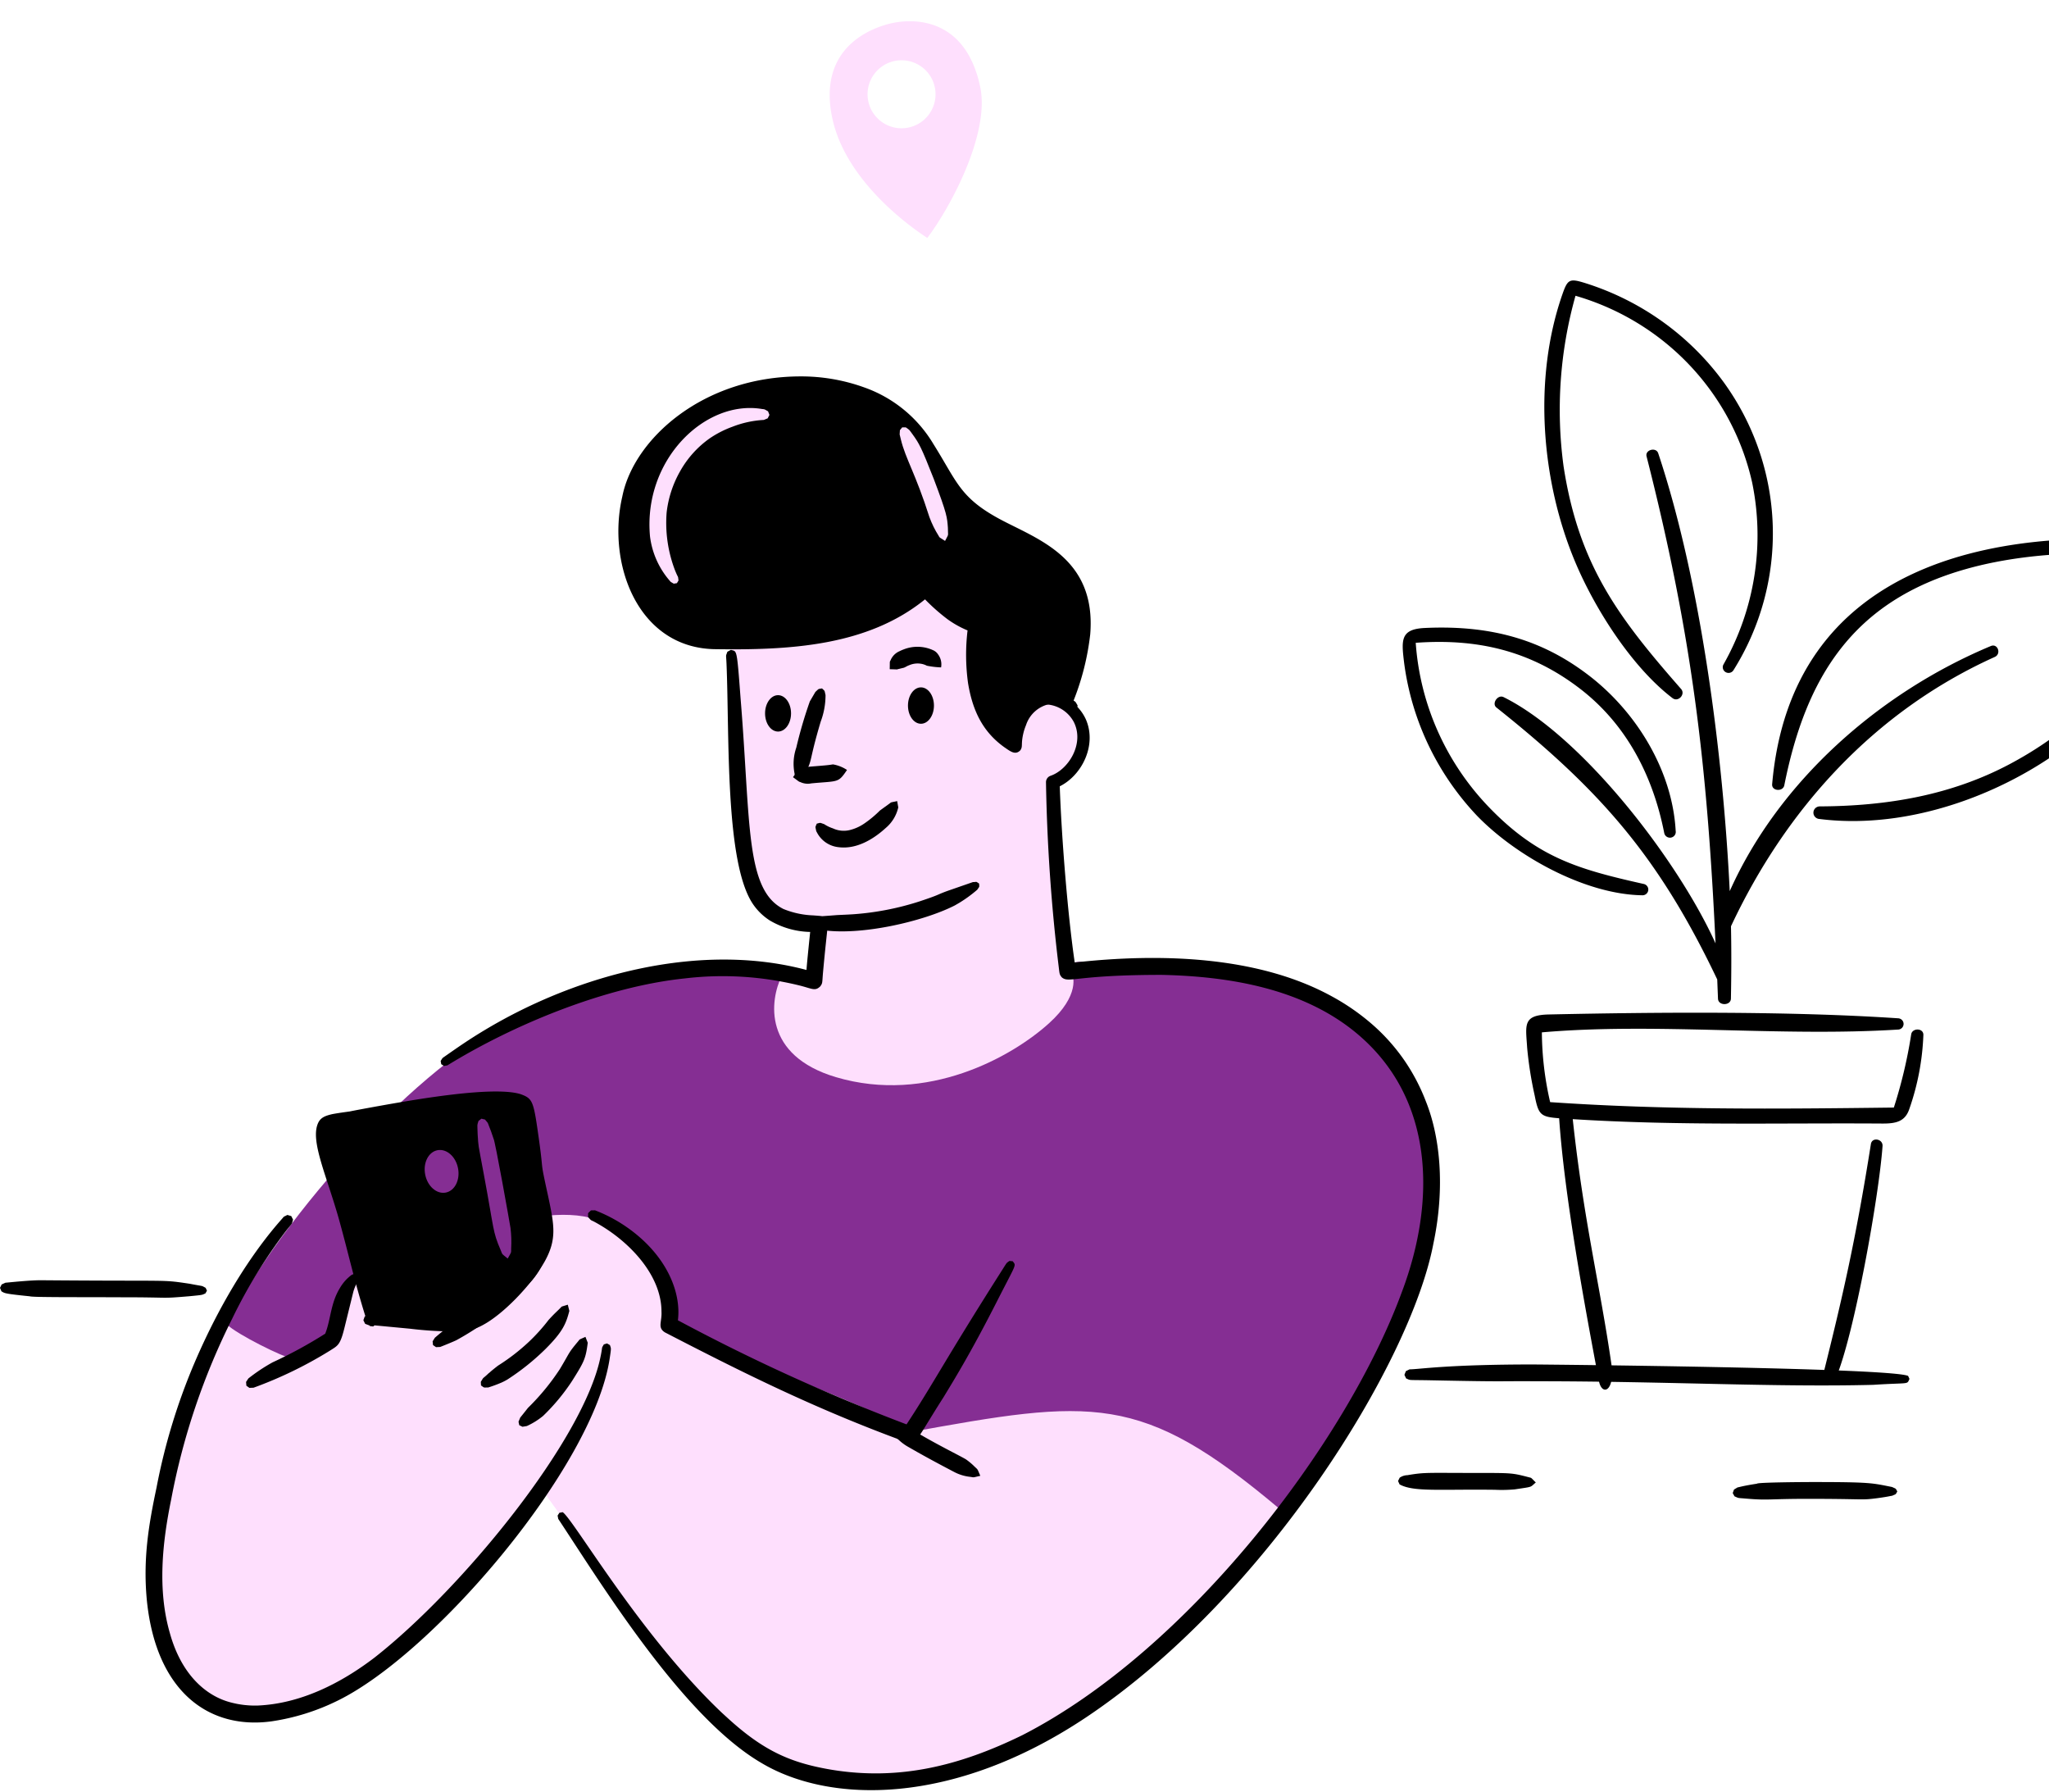
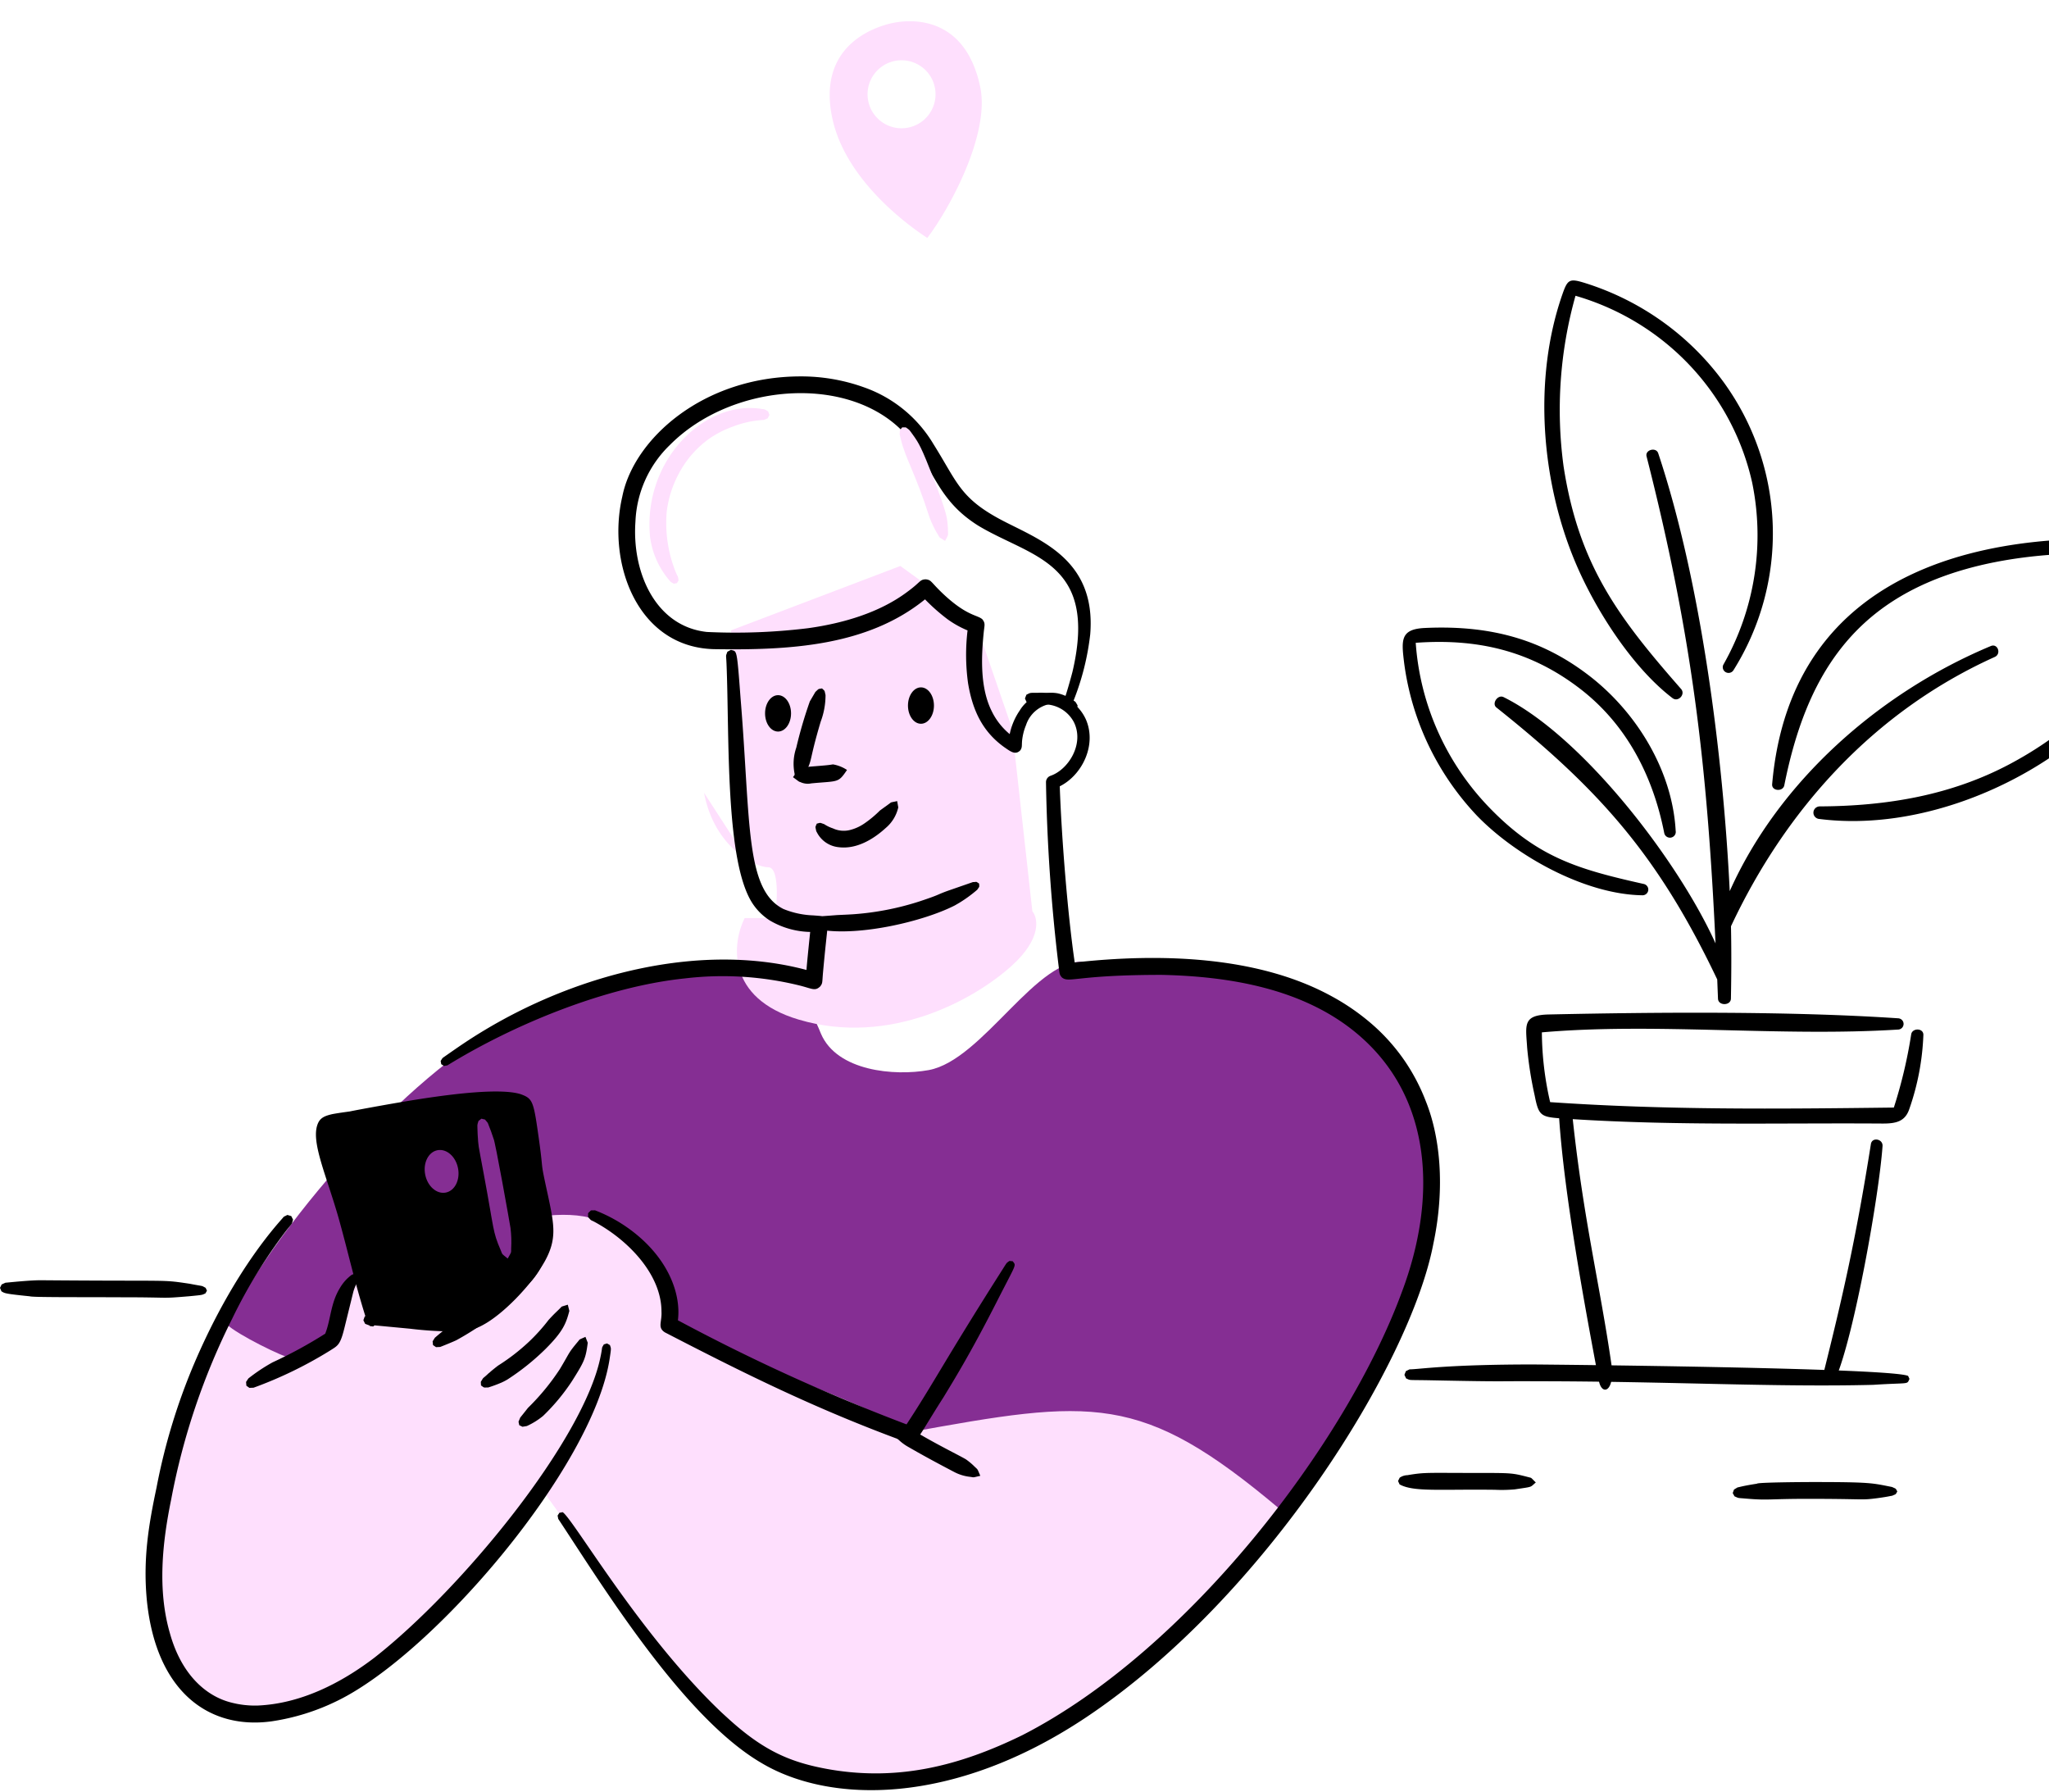
<svg xmlns="http://www.w3.org/2000/svg" width="558" height="488" fill="none">
  <style>.B{fill:#000}.C{fill-rule:evenodd}.D{fill:#fedffd}.E{fill:#852e93}</style>
  <g class="D">
    <path d="M252.53 64.781c-5.01-3.251-22.262-15.644-25.873-32.602-4.262-20.016 11.875-24.947 16.403-25.911s19.657-2.442 23.868 17.336c2.76 12.963-8.426 33.346-14.398 41.177zm-3.654-30.487a9.26 9.26 0 0 0 5.268-11.986 9.26 9.26 0 0 0-11.986-5.268 9.26 9.26 0 0 0-5.268 11.986 9.26 9.26 0 0 0 11.986 5.268z" class="C" />
    <path d="M379.772 364.268S99.552 300.665 88.491 323.71s-24.519 24.519-37.793 59.915c-16.592 44.245-5.531 68.211 0 74.664s32.262 11.983 54.385-6.453 43.323-45.167 43.323-45.167 49.407 69.687 62.681 71.899c16.592 2.765 29.497 17.514 78.351-9.218 39.083-21.385 76.507-78.965 90.334-105.082z" />
  </g>
  <path d="M247.036 390.078c50.682-9.218 63.603-11.061 101.396 20.727 50.697-67.738 43.278-96.313 35.027-111.983-21.435-40.711-41.81-29.41-87.584-36.85-13.249-2.099-28.137 26.706-42.979 29.388-9.347 1.684-24.958.299-29.33-9.916-1.311-3.515-5.338-10.3-5.338-17.462-30.186 0-56.384-2.348-78.118 13.639-25.81 11.983-62.681 52.541-78.351 82.96 2.765 2.765 15.67 9.074 17.514 9.218 14.373 1.122 9.711-24.775 24.888-26.732 9.431-1.216 41.02-16.735 58.072-11.061 16.796 5.589 20.279 29.497 20.279 29.497 23.966 11.061 58.672 22.346 64.524 28.575z" class="C E" />
-   <path d="M201.869 231.532c-2.212-11.798-2.765-44.86-2.765-59.915l46.089-17.514 20.279 14.748 10.139 29.497c2.151-3.38 7.19-10.139 10.14-10.139 3.687 0 10.139 9.218 9.218 15.67-.738 5.162-6.453 8.91-9.218 10.14l5.53 49.775c1.537 1.844 2.581 7.375-5.53 14.749-10.14 9.218-33.184 22.123-58.072 14.748-19.911-5.899-18.128-20.893-14.749-27.653h8.296c.615-4.609 1.107-13.827-1.843-13.827-3.687 0-14.749-5.53-17.514-20.279z" class="D" />
+   <path d="M201.869 231.532c-2.212-11.798-2.765-44.86-2.765-59.915l46.089-17.514 20.279 14.748 10.139 29.497l5.53 49.775c1.537 1.844 2.581 7.375-5.53 14.749-10.14 9.218-33.184 22.123-58.072 14.748-19.911-5.899-18.128-20.893-14.749-27.653h8.296c.615-4.609 1.107-13.827-1.843-13.827-3.687 0-14.749-5.53-17.514-20.279z" class="D" />
  <g class="B C">
    <path d="M216.374 210.582c-.466-2.345-.3-4.773.481-7.033a119.93 119.93 0 0 1 3.688-12.582l1.506-2.57c1.045-.949.63-.75 1.797-.955h.015c.855.821.625.422.955 1.798.004 2.473-.442 4.926-1.316 7.239-3.361 11.292-2.084 10.156-4.338 14.229-.489.864-.035.409-1.768 1.77-1.127-1.755-.948-1.387-1.02-1.896z" />
    <path d="M226.864 208.127a9.95 9.95 0 0 1 3.8 1.513c-2.441 3.621-2.319 2.95-9.721 3.652-.997.209-2.035.09-2.959-.339-.509-.184-.039.122-2.028-1.351 1.044-1.411 1.208-1.958 3.035-2.662.835-.216 5.597-.452 7.337-.738a14.28 14.28 0 0 1 .536-.075zm-25.176-17.896c2.765 33.671 1.213 52.033 11.668 57.267 2.593 1.057 5.353 1.646 8.152 1.74 1.975.169 2.518.077 3.389.997.921 1.333.49.524-.813 15.073-.176 2.349-.087 2.421-.708 3.261-1.401 1.328-2.087.67-5.435-.197-10.283-2.558-20.944-3.227-31.466-1.974-21.518 2.227-46.564 12.536-64.639 23.675l-.912.162-.758-.481-.162-.878c.632-.988.315-.656 1.475-1.486 3.156-2.196 6.128-4.297 10.508-6.921 25.902-15.543 59.189-23.966 87.643-16.374.121-1.943.978-10.086 1.004-10.352a22.46 22.46 0 0 1-10.967-3.106 15.86 15.86 0 0 1-4.578-4.424c-7.691-11.237-6.419-45.835-7.239-65.472-.124-2.895-.256-1.833.234-3.284l.948-.518h.022c1.626.526 1.587-.794 2.634 13.292zM79.303 331.106h.013l.488.976c-.457 1.506.041.553-2.006 3.178a140.24 140.24 0 0 0-14.52 23.69 186.79 186.79 0 0 0-16.658 49.298c-2.439 11.893-3.763 24.704-.343 36.469 3.106 11.158 9.745 17.053 16.592 18.816a25.89 25.89 0 0 0 7.304.84c11.589-.488 22.556-5.973 31.847-13.076 24.025-18.843 57.032-59.397 61.532-81.931.664-3.186.124-1.964.892-3.319l.856-.261h.022l.778.446c.313.995.406.586-.085 3.777-4.54 29.497-47.857 80.294-74.195 93.1a60.43 60.43 0 0 1-17.781 5.554c-16.861 2.353-31.34-7.743-34.002-32.5-1.158-11.378.402-20.812 2.581-31.078a165.79 165.79 0 0 1 10.296-33.887c11.297-26.449 23.688-38.954 24.361-39.907l.99-.496 1.038.311zm18.334 15.991l-.109 1.698a10.74 10.74 0 0 0-1.353 3.114l-2.332 9.476c-1.195 4.92-1.843 4.977-3.984 6.353-6.569 4.074-13.541 7.458-20.806 10.099l-1.137.042-.822-.586v-.015l-.083-1.012a57.31 57.31 0 0 1 .636-.955c2.069-1.633 4.267-3.095 6.572-4.373a122.37 122.37 0 0 0 14.345-7.811c1.504-3.739 1.447-8.241 3.954-12.352a12.14 12.14 0 0 1 2.166-2.765c1.27-1.117 1.117-.963 2.212-1.245l.741.332zm50.995-8.08c.553 2.028.671 1.168-.424 4.111a19.68 19.68 0 0 1-3.298 5.462c-5.868 6.512-12.785 11.995-20.463 16.223-.393.264-4.148 1.77-4.565 1.925l-1.139.057-.828-.573v-.015l-.1-.997.609-.97c2.738-2.383 5.676-4.528 8.781-6.41 11.736-8.045 12.635-10.79 17.329-15.644 3.075-3.287 1.954-2.524 4.098-3.169zm6.418 17.91c-.901 3.405-1.681 5.553-6.487 10.359-3.187 3.141-6.689 5.943-10.451 8.364-.564.301-.511.31-1.501.773a37.67 37.67 0 0 1-3.65 1.351c-1.414 0-.946.162-1.967-.553l-.057-.975c1.001-1.619.173-.472 2.179-2.386.282-.14.079-.162 2.525-2.044 3.005-1.889 5.82-4.065 8.407-6.495a50.3 50.3 0 0 0 5.357-5.951c1.844-2.013 2.307-2.308 3.389-3.44.261-.26-.08-.09 1.832-.693l.424 1.69zm5.011 8.667c-.554 4.345-.979 5.182-4.241 10.366-2.274 3.475-4.933 6.682-7.927 9.561a19.77 19.77 0 0 1-4.45 2.765c-.122 0 .402-.066-1.154.184l-.87-.424-.013-.013-.199-.942.446-1.074c.079-.133.752-.933 2.114-2.675a63.13 63.13 0 0 0 8.691-10.564c2.999-5 2.112-4.124 5.116-7.728.324-.428.062-.251 1.86-1.055l.627 1.599zm122.554-176.961c3.569-.213 7.095.864 9.935 3.035a12.1 12.1 0 0 1 3.199 4.288c2.968 6.931-1.081 15.117-7.146 18.137.478 13.931 2.172 35.042 4.074 47.967 22.936-2.548 49.739-1.89 69.961 9.192a61.16 61.16 0 0 1 11.202 7.783 52.75 52.75 0 0 1 8.581 9.637c2.406 3.501 4.387 7.276 5.9 11.245 3.777 9.445 5.313 23.118 2.028 38.693-6.134 32.446-45.599 96.32-94.691 129.058-36.244 24.15-69.824 23.431-88.363 12.304-21.302-12.468-43.174-48.137-55.264-66.407l-.185-.907.489-.763.89-.17c2.963 1.93 21.061 33.486 43.37 54.626l1.359 1.239c9.986 9.176 17.379 12.371 28.331 14.236 18.657 3.109 35.231-1.119 52.079-9.361 45.097-23.045 88.231-79.476 103.359-120.569 9.548-25.234 8.746-53.033-12.271-70.554-14.444-12.035-34.22-15.505-53.105-15.907-23.463 0-25.128 2.298-27.143.716-.708-.808-.651-.987-.892-2.95a483.18 483.18 0 0 1-3.459-50.189 1.85 1.85 0 0 1 .305-1.059c.207-.314.506-.556.855-.696 4.942-1.65 9.372-8.753 6.432-14.64a9.08 9.08 0 0 0-2.978-3.302c-1.251-.837-2.691-1.349-4.19-1.491-5.783-.693-3.412.256-5.704-.643l-.446-.998v-.014l.397-1.02c1.178-.549.685-.516 3.091-.516zM170.37 333.901c11.061 7.559 15.213 17.831 14.243 25.579 20.117 10.788 40.916 20.255 62.263 28.34 7.099-10.78 10.479-17.523 25.43-41.069 2.179-3.405 1.591-2.666 2.581-3.431l.899.085h.013c.952 1.34 1.136.254-4.166 10.663-7.055 13.891-11.452 21.042-14.704 26.392-9.087 14.175-6.875 13.416-13.106 11.089-24.009-8.965-43.654-18.911-62.762-28.785-2.07-1.329-.761-2.789-.922-5.675 0-10.159-9.208-19.622-18.481-24.532-.909-.427-.592-.203-1.501-1.161v-1.075-.015l.772-.75 1.106-.02a40.71 40.71 0 0 1 8.335 4.365z" />
    <path d="M244.724 388.096a25.12 25.12 0 0 1 4.24 1.521c6.543 3.927 13.539 7.269 14.286 7.868a18.43 18.43 0 0 1 1.77 1.459c1.495 1.489.958.626 1.944 2.879-2.168.504-1.614.459-2.638.297-1.589-.154-3.133-.62-4.542-1.372-4.148-2.175-8.053-4.26-12.249-6.686-1.105-.597-2.12-1.348-3.014-2.231-.07-.064-1.207-1.176-1.266-1.252-.69-1.233-.592-.779-.504-1.974v-.013c1.014-.642.572-.52 1.973-.496zm-.099-168.267a10.32 10.32 0 0 1-3.403 5.598c-3.361 3.071-7.947 5.853-12.822 5.243-1.247-.121-2.443-.554-3.479-1.259a7.46 7.46 0 0 1-2.45-2.773c-.221-.393-.167-.301-.184-.341-.271-1.377-.321-.922.142-2.028l.015-.015c1.148-.284.687-.3 2.028.149.143.102.292.196.446.282.597.351 1.231.636 1.889.85a6.98 6.98 0 0 0 4.458.504c1.428-.332 2.782-.922 3.997-1.743a29.79 29.79 0 0 0 4.373-3.622l2.293-1.659c1.071-.751.225-.411 2.397-.898l.3 1.712z" />
  </g>
  <path d="M250.802 197.06c1.954 0 3.538-2.218 3.538-4.954s-1.584-4.954-3.538-4.954-3.537 2.218-3.537 4.954 1.584 4.954 3.537 4.954zm-38.917 2.124c1.954 0 3.538-2.218 3.538-4.954s-1.584-4.954-3.538-4.954-3.537 2.218-3.537 4.954 1.583 4.954 3.537 4.954z" class="B" />
  <g class="C">
-     <path d="M252.415 181.259c-.374-.197-.771-.349-1.182-.452a5.74 5.74 0 0 0-3.502.262 6.33 6.33 0 0 0-.738.317 7.3 7.3 0 0 1-.82.411l-1.317.319c-.984.21.224.159-2.562.092.057-2.33-.042-1.91.219-2.396a4.59 4.59 0 0 1 .979-1.497 4.58 4.58 0 0 1 1.477-1.009c.381-.192.774-.361 1.174-.509a10.24 10.24 0 0 1 4.004-.69c1.367.04 2.713.353 3.957.923.569.248 1.051.659 1.386 1.181a4.55 4.55 0 0 1 .756 1.67c.136.603.149 1.226.037 1.833-1.3-.046-2.593-.198-3.868-.455zm39.633 11.028c-8.619-6.333-15.532 2.47-15.617 10.834-11.717-6.636-12.029-21.129-10.543-32.973-5.569-1.803-9.992-5.9-13.862-10.14-15.028 13.95-38.705 14.8-57.668 14.45-20.231-.369-26.938-24.016-22.24-40.558 2.809-9.9 10.478-17.269 19.134-22.298 16.026-9.317 41.358-10.012 55.491 3.492 6.841 6.535 9.402 16.263 16.223 22.605 13.84 12.894 43.926 9.769 27.589 54.404" class="B" />
    <path d="M218.062 102.484a50.52 50.52 0 0 1 17.315 3.006c7.895 2.788 14.562 8.256 18.843 15.451 6.379 10.167 7.149 14.45 17.781 20.255 10.184 5.531 26.599 10.453 24.901 31.479-.702 6.197-2.225 12.272-4.53 18.067.642.442.45.251 1.097 1.336l-.247 1.062v.015l-.934.553-1.075-.247c-.524-.369-.185-.214-1.062-.214-.758-.717-.653-.553-.671-.813-1.164-.583-2.468-.831-3.765-.715-1.459.321-2.809 1.018-3.915 2.023a8.56 8.56 0 0 0-2.39 3.703 15.32 15.32 0 0 0-.643 1.888c-.857 3.421-.103 3.81-.922 4.977-1.368 1.37-2.66.292-4.424-.921-5.949-4.292-8.584-10.121-9.786-17.33a56.15 56.15 0 0 1-.142-14.411 27.06 27.06 0 0 1-5.377-2.99 52.93 52.93 0 0 1-6.206-5.468c-15.779 12.789-36.974 13.878-57.569 13.557-20.811-.591-29.098-23.451-24.865-41.577 3.108-15.674 22.036-32.686 48.586-32.686zm-35.656 18.695a30.7 30.7 0 0 0-9.356 20.823c-.993 13.939 5.531 28.575 19.459 30.063 9.187.439 18.395.098 27.524-1.021 9.417-1.302 19.509-4.196 27.145-9.969 3.644-2.664 3.243-3.279 4.946-3.342 1.659.203 1.252.737 5.066 4.284 6.268 5.786 9.033 5.389 10.352 6.617.857 1.125.553 1.571.368 3.429-.722 7.041-.992 15.255 2.172 21.586 1.166 2.402 2.833 4.525 4.889 6.228.474-2.294 1.397-4.471 2.718-6.405a10.02 10.02 0 0 1 4.413-3.943c1.834-.841 3.879-1.109 5.868-.769a11.06 11.06 0 0 1 2.194.708c.131-.264 1.29-4.179 1.91-6.589 7.016-29.985-11.321-31.093-25.699-39.773-10.269-6.465-11.615-13.806-17.896-22.521-13.826-18.966-48.328-17.305-66.073.594z" class="B" />
    <path d="M255.615 145.89c-1.015-1.609-1.858-3.32-2.513-5.106-3.771-11.849-6.474-15.809-7.763-21.105l-.339-1.398.072-1.156.616-.759h.013.977c1.191.859.756.431 1.812 1.854 1.843 2.554 2.382 3.503 5.774 12.111 3.718 9.824 3.648 10.493 3.871 13.336 0 2.564.345 1.434-.77 3.613-1.755-1.122-1.42-.826-1.75-1.39z" class="D" />
    <g class="B">
      <path d="M100.414 359.403c6.296-.339 23.036 2.483 28.54.17 6.328-2.668 17.492-14.456 19.162-21.426 1.197-4.989-1.843-14.116-2.568-19.12-.262-1.782-1.843-17.053-2.949-18.135-4.478-4.395-39.452 2.581-46.852 3.969-1.121.212-6.309.596-6.924 1.66-1.799 3.093 2.009 12.941 2.959 15.843 4.01 12.263 5.925 25.233 9.516 37.644" />
      <path d="M141.811 297.922c3.118 1.147 3.457 1.791 4.67 10.289 1.886 12.948.249 5.813 2.81 17.584 1.672 7.863 2.376 11.627-.922 17.612-3.838 6.777-11.471 14.453-16.756 17.299-2.157 1.236-4.611 1.86-7.096 1.805-4.295.034-8.588-.212-12.851-.737l-9.668-.913a7.26 7.26 0 0 0-.369.305l-.896-.115-.184-.212h-.079l-1.034-.396-.474-.97v-.02c.433-1.165.276-.964.537-1.09-3.147-10.095-4.425-16.477-7.295-26.748-3.318-11.614-7.527-20.601-5.735-25.452.658-1.858 2.044-2.352 4.019-2.815 2.068-.387 4.729-.713 4.802-.737 1.311-.288 13.274-2.528 21.282-3.708 5.868-.848 19.608-2.765 25.24-.981zm-13.657 59.615c6.154-3.08 15.761-13.295 17.656-19.6 1.141-5.131-1.792-13.198-2.485-18.32-.236-1.415-1.591-14.379-2.533-17.202-2.845-1.707-22.418.623-23.081.955-6.95.922-21.688 3.779-22.27 3.842-1.6.161-3.187.431-4.751.808-.492 2.824 1.855 9.533 2.765 12.213 3.954 11.297 5.691 25.414 8.552 37.651 9.902-.002 21.048 1.556 26.147-.348v.001z" />
    </g>
    <path d="M136.364 340.418c-2.281-5.309-1.709-5.202-4.629-20.802-1.669-8.98-1.389-6.984-1.66-10.791-.086-3.115-.184-2.19.235-3.63l.792-.602h.015l.968.234c.888 1.058.673.728.949 1.415.664 1.717.747 1.883 1.359 3.743.404.405 4.388 22.786 4.627 24.335.23 1.842.291 3.701.185 5.554-.037 1.444.155.817-.942 2.797-1.744-1.44-1.346-.925-1.899-2.253z" class="E" />
  </g>
  <path d="M121.4 324.705c2.468-.487 3.958-3.463 3.33-6.646s-3.138-5.37-5.605-4.883-3.958 3.463-3.33 6.646 3.138 5.37 5.605 4.883z" class="E" />
  <g class="C">
    <path d="M417.581 371.509c6.374.043 97.075.922 102.05 3.114l.369.813v.015c-.754 1.62.205.953-9.915 1.606-26.683.68-56.392-.976-91.455-.976-11.73-.079-6.948.185-28.368-.249-7.402-.149-5.9.072-7.338-.523l-.459-.97v-.013l.395-.997.999-.489c2.57 0 10.049-1.331 33.722-1.331zM11.504 348.578c36.187.306 32.065-.242 40.156.955 4.128.802 2.977.393 4.338 1.106l.358.772v.015l-.419.738c-1.001.42-.382.385-4.388.77-8.346.695-4.128.282-18.504.282-12.256-.057-24.151.032-24.94-.267-7.317-.737-6.786-.865-7.706-1.346l-.4-.947v-.008l.448-.922 1.027-.473c.352-.011 6.845-.732 10.029-.675zm391.169 52.468c9.127 0 9.195.009 13.764 1.194.713.199.318-.066 1.803 1.401-1.66 1.387-.611 1.106-5.682 1.87a39.28 39.28 0 0 1-5.413.119c-14.907-.197-22.209.648-26.003-1.474l-.411-.906v-.013l.438-.892a3.88 3.88 0 0 1 2.117-.693c4.865-.824 5.121-.606 19.387-.606zm90.948 2.475c15.891 0 16.208.271 21.645 1.351 1.205.57.896.284 1.421 1.212v.012c-.542.909-.223.631-1.451 1.175-.343 0-.643.184-3.962.638-4.732.608-2.959.184-18.962.184-10.946 0-10.569.476-16.926-.072-2.408-.206-1.735-.057-3.029-.608l-.489-.883v-.022l.354-.948.977-.588c.275 0 1.302-.402 5.256-.997 0-.367 12.103-.454 15.166-.454zM266.638 240.569v.015c.061 1.049.161.665-.496 1.659a36.78 36.78 0 0 1-4.839 3.538l-1.29.75c-8.51 4.346-25.98 8.447-36.604 6.609-3.23-.621-2.653-.418-3.872-1.168l-.339-.963v-.013c.869-1.541 0-1.144 8.265-1.804.785-.074 2.459-.107 4.585-.242a76.09 76.09 0 0 0 18.511-3.573c5.755-1.919 4.192-1.617 7.641-2.865l6.75-2.343c1.216-.004.647-.282 1.688.4z" class="B" />
    <path d="M207.486 111.355c.876.098.617.05 1.679.634l.369.975v.015l-.472.922-1.043.433v.009h-.092-.032a27.47 27.47 0 0 0-8.534 1.888h-.014c-2.13.783-4.156 1.822-6.034 3.094a27.26 27.26 0 0 0-8.094 8.974 29.45 29.45 0 0 0-3.674 11.225c-.422 5.33.347 10.688 2.251 15.684 1.042 2.597.771 1.237.983 2.846l-.441.726c-.013 0-.839.139-.851.14l-.812-.471a22.68 22.68 0 0 1-5.661-12.402c-1.921-20.836 14.971-37.26 30.472-34.692z" class="D" />
  </g>
  <path d="M382.397 180.582c-.755-6.219-1.126-9.275 5.577-9.598 19.27-.924 32.969 3.885 44.796 12.984 12.928 9.945 22.669 25.873 23.565 42.275a1.55 1.55 0 0 1-.265 1.17c-.242.34-.611.571-1.025.642a1.6 1.6 0 0 1-1.184-.262 1.57 1.57 0 0 1-.65-1.014c-3.038-15.406-10.196-29.493-22.953-39.282-13.547-10.397-28.025-13.688-44.717-12.479 1.158 16.505 8.017 32.115 19.428 44.218 13.534 14.267 24.776 17.442 42.758 21.467.365.101.681.329.89.641s.297.688.249 1.059a1.56 1.56 0 0 1-.513.963c-.282.249-.646.39-1.025.396-15.637-.193-34.541-10.711-45.158-21.72-10.809-11.441-17.723-25.939-19.773-41.46zm113.101 42.406c-.449-.021-.873-.213-1.181-.536s-.478-.753-.473-1.198a1.71 1.71 0 0 1 .502-1.185c.317-.316.745-.498 1.195-.508 18.138-.086 35.647-2.95 51.782-11.526 23.679-12.588 37.83-31.479 46.614-55.993-14.552-1.782-37.983-2.895-58.458 2.872-30.994 8.716-43.72 29.593-49.567 58.914-.358 1.799-3.47 1.588-3.306-.316 5.151-58.912 58.65-71.095 109.754-65.678 5.647.599 6.811.912 4.568 6.77-5.405 14.122-12.939 28.291-23.331 39.009-18.963 19.556-50.429 32.877-78.099 29.375zm-60.087 152.924c-3.979-20.981-9.398-50.552-10.811-71.44-5.042-.383-5.63-.92-6.653-6.147-.965-4.288-1.652-8.632-2.056-13.007-.39-6.234-1.302-8.95 5.903-9.106 29.679-.641 65.805-.919 95.137 1.044.405.022.786.199 1.061.494a1.53 1.53 0 0 1-.065 2.146c-.292.278-.683.433-1.088.43-31.967 2.004-66.047-1.937-96.944.76.046 6.394.801 12.764 2.253 18.995 31.739 2.173 61.879 1.864 93.598 1.479a130 130 0 0 0 4.73-19.951c.306-1.781 3.361-1.728 3.313.176-.257 6.885-1.552 13.694-3.842 20.202-1.151 3.409-3.678 3.95-7.358 3.925-28.512-.189-55.648.61-84.286-1.198 2.957 27.543 7.5 45.659 10.518 66.674 1.048 7.416-2.581 8.908-3.41 4.536v-.012zm77.256-63.877c-.943 13.49-7.709 51.454-12.718 63.169a1.82 1.82 0 0 1-.911.827c-.392.162-.828.184-1.234.061s-.757-.38-.991-.731a1.79 1.79 0 0 1-.29-1.187c5.18-20.775 8.8-36.291 12.973-62.676.313-1.986 3.309-1.405 3.171.537zm-40.631-129.496a1.58 1.58 0 0 1-.953.641c-.388.087-.795.025-1.139-.172s-.601-.516-.717-.892-.085-.782.088-1.136c8.552-15.079 11.333-32.695 7.836-49.633-2.679-11.952-8.557-22.973-17.018-31.912s-19.196-15.467-31.082-18.904c-4.257 15.125-5.358 30.948-3.237 46.507 4.151 26.835 14.922 41.086 31.997 60.558 1.265 1.445-.782 3.674-2.343 2.483-11.023-8.403-21.068-24.21-26.41-36.858-9.352-22.133-11.586-49.912-3.651-72.866 1.489-4.306 1.941-4.626 6.23-3.297 15.218 4.768 28.475 14.258 37.807 27.062 8.222 11.355 12.857 24.863 13.319 38.82a70.05 70.05 0 0 1-10.727 39.598zm-.66 89.358c-.038 1.975-3.448 2.004-3.52.014l-.207-5.23c-15.789-33.142-31.454-51.223-60.137-74.048-1.351-1.077.376-3.609 1.955-2.825 21.676 10.756 47.731 44.846 57.72 67.057-2.298-48.745-6.343-83.791-18.784-132.607-.451-1.781 2.585-2.618 3.178-.837 11.678 35.035 17.68 82.301 19.471 119.213 13.428-30.041 40.838-54.08 71.096-66.73 1.907-.797 2.928 2.131 1.092 2.963-32.802 14.79-56.861 41.367-71.848 73.336.137 6.556.112 13.109-.016 19.694z" class="B" />
</svg>